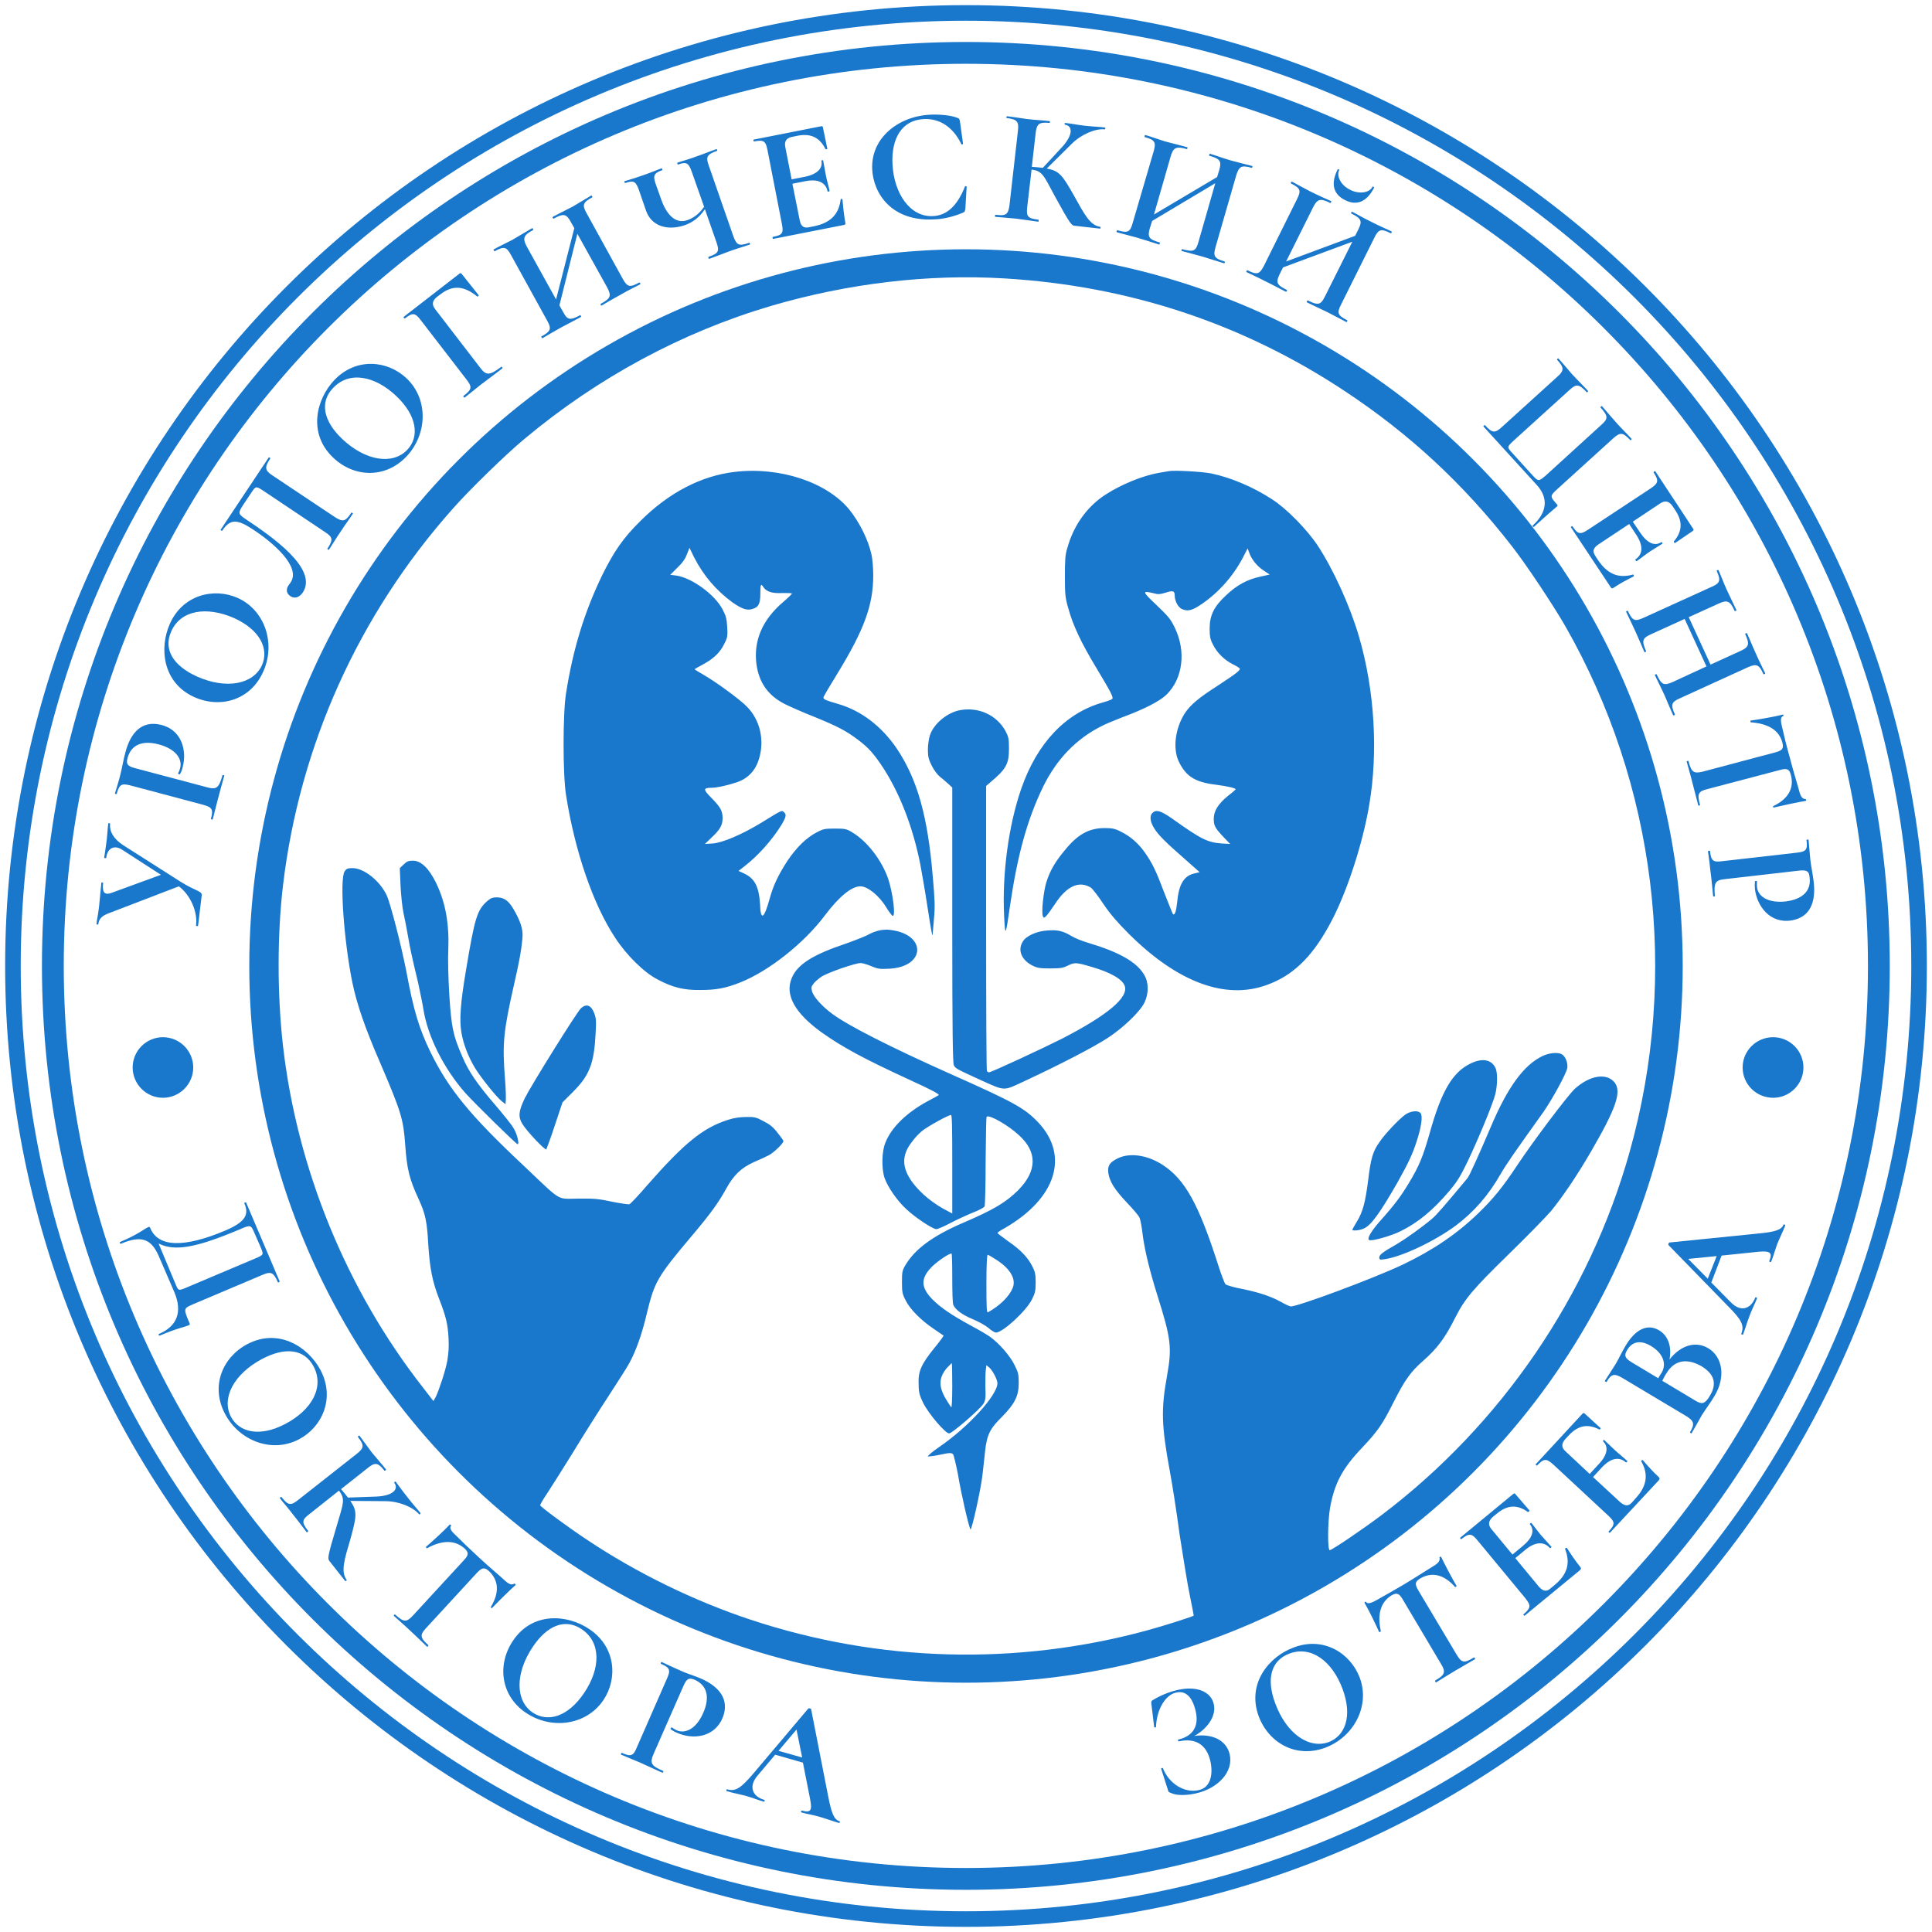
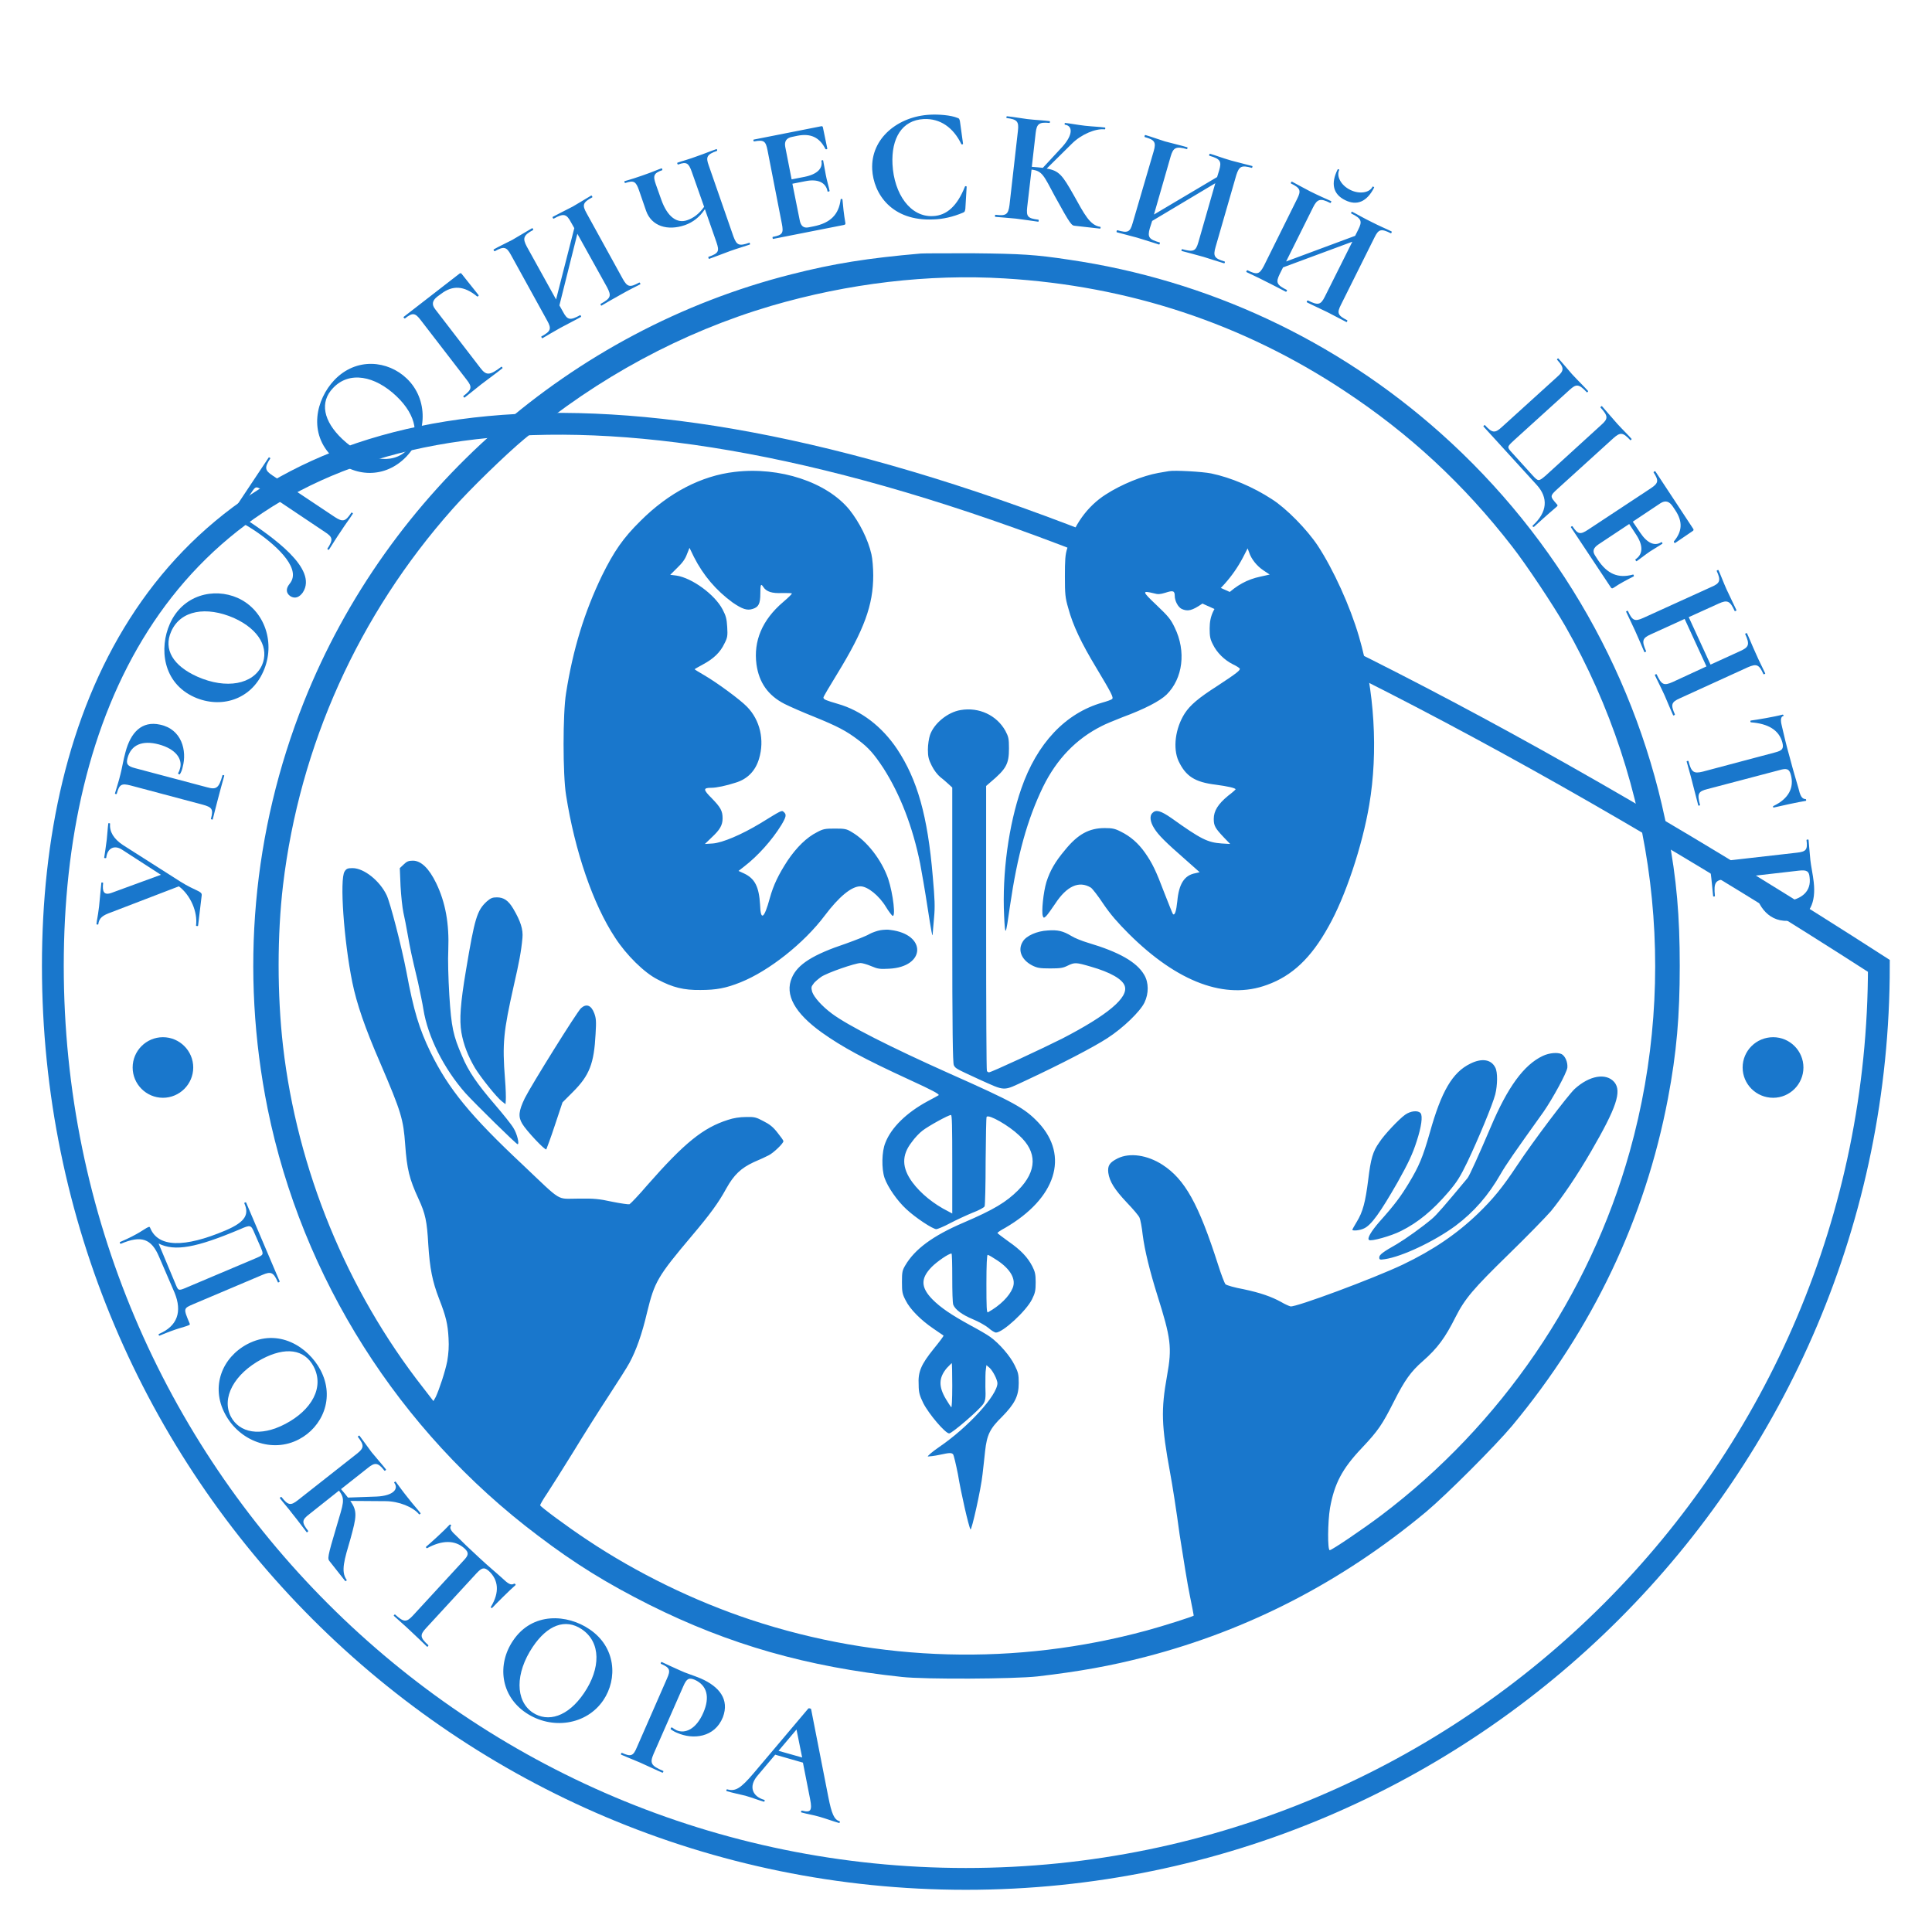
<svg xmlns="http://www.w3.org/2000/svg" width="62" height="62" viewBox="0 0 62 62" fill="none">
  <g clip-path="url(#clip0_264_566)">
-     <path d="M30.996 0.415C47.896 0.415 61.585 14.104 61.585 30.996C61.585 47.896 47.896 61.585 30.996 61.585C14.104 61.585 0.415 47.896 0.415 30.996C0.415 14.104 14.104 0.415 30.996 0.415Z" stroke="#1977CC" stroke-width="0.5" />
-     <circle cx="31" cy="31" r="22.8" stroke="#1977CC" stroke-width="0.4" />
-     <path fill-rule="evenodd" clip-rule="evenodd" d="M60.295 30.996C60.295 14.815 47.177 1.697 30.996 1.697C14.815 1.697 1.696 14.815 1.696 30.996C1.696 47.178 14.815 60.296 30.996 60.296C47.177 60.296 60.295 47.178 60.295 30.996Z" stroke="#1977CC" stroke-width="0.7" />
+     <path fill-rule="evenodd" clip-rule="evenodd" d="M60.295 30.996C14.815 1.697 1.696 14.815 1.696 30.996C1.696 47.178 14.815 60.296 30.996 60.296C47.177 60.296 60.295 47.178 60.295 30.996Z" stroke="#1977CC" stroke-width="0.7" />
    <path fill-rule="evenodd" clip-rule="evenodd" d="M43.167 6.423C42.78 6.234 42.698 5.888 42.928 5.435C42.936 5.419 42.986 5.443 42.978 5.452C42.879 5.649 43.027 5.946 43.332 6.094C43.628 6.242 43.958 6.185 44.048 5.987C44.056 5.979 44.106 6.003 44.097 6.02C43.867 6.473 43.546 6.613 43.167 6.423ZM43.233 10.277C43.249 10.285 43.225 10.343 43.208 10.335C43.043 10.252 42.813 10.129 42.59 10.014C42.302 9.874 42.096 9.783 41.94 9.701C41.923 9.693 41.948 9.635 41.973 9.643C42.302 9.808 42.385 9.783 42.516 9.52L43.398 7.757L41.174 8.581L41.067 8.795C40.935 9.067 40.968 9.141 41.298 9.306C41.314 9.314 41.281 9.371 41.265 9.363C41.084 9.273 40.894 9.166 40.606 9.026C40.384 8.91 40.161 8.811 39.996 8.729C39.988 8.721 40.013 8.671 40.029 8.671C40.342 8.828 40.416 8.803 40.556 8.54L41.627 6.382C41.759 6.119 41.734 6.036 41.429 5.888C41.413 5.88 41.438 5.822 41.462 5.83C41.619 5.913 41.825 6.028 42.047 6.143C42.327 6.283 42.541 6.374 42.722 6.456C42.73 6.464 42.706 6.522 42.689 6.514C42.368 6.349 42.269 6.39 42.138 6.654L41.273 8.391L43.488 7.568L43.587 7.37C43.719 7.107 43.702 7.016 43.365 6.852C43.348 6.843 43.373 6.786 43.389 6.794C43.554 6.876 43.743 6.992 44.032 7.132C44.254 7.247 44.493 7.346 44.657 7.428C44.674 7.436 44.649 7.494 44.633 7.486C44.32 7.329 44.237 7.354 44.106 7.626L43.035 9.775C42.895 10.047 42.928 10.121 43.233 10.277ZM3.475 26.426C3.475 26.409 3.541 26.418 3.533 26.434C3.508 26.689 3.648 26.92 3.944 27.117L5.781 28.287C6.291 28.608 6.489 28.591 6.473 28.732L6.357 29.703C6.357 29.728 6.291 29.72 6.291 29.703C6.349 29.259 6.11 28.723 5.74 28.443L3.574 29.275C3.294 29.374 3.179 29.456 3.154 29.662C3.154 29.678 3.088 29.67 3.096 29.654C3.113 29.481 3.129 29.489 3.179 29.094C3.228 28.616 3.236 28.468 3.253 28.328C3.253 28.311 3.31 28.32 3.31 28.336C3.277 28.608 3.327 28.748 3.59 28.649L5.163 28.073L3.928 27.274C3.673 27.101 3.442 27.216 3.409 27.529C3.401 27.546 3.343 27.537 3.343 27.529C3.368 27.348 3.393 27.216 3.426 26.945C3.45 26.73 3.45 26.623 3.475 26.426ZM6.646 25.265C6.942 25.347 7.024 25.297 7.14 24.878C7.14 24.861 7.205 24.878 7.197 24.894C7.14 25.108 7.065 25.355 6.991 25.652C6.925 25.89 6.876 26.113 6.827 26.294C6.827 26.31 6.761 26.294 6.769 26.277C6.851 25.973 6.81 25.907 6.514 25.825L4.192 25.207C3.903 25.133 3.829 25.166 3.747 25.471C3.747 25.495 3.681 25.479 3.689 25.462C3.739 25.281 3.813 25.075 3.87 24.828C3.912 24.672 3.961 24.367 4.027 24.136C4.192 23.511 4.546 23.123 5.139 23.255C5.838 23.404 6.003 24.095 5.863 24.614C5.847 24.688 5.822 24.77 5.773 24.845C5.764 24.861 5.707 24.836 5.715 24.812C5.748 24.762 5.773 24.688 5.781 24.647C5.855 24.359 5.649 24.038 5.097 23.889C4.57 23.749 4.208 23.898 4.093 24.326C4.043 24.515 4.084 24.589 4.348 24.655L6.646 25.265ZM8.449 21.551C8.045 22.465 7.082 22.745 6.242 22.374C5.213 21.913 5.106 20.793 5.451 20.019C5.863 19.088 6.86 18.85 7.625 19.187C8.507 19.583 8.852 20.653 8.449 21.551ZM8.408 21.345C8.638 20.818 8.342 20.208 7.502 19.83C6.629 19.451 5.797 19.574 5.493 20.266C5.237 20.843 5.559 21.369 6.333 21.715C7.263 22.127 8.128 21.962 8.408 21.345ZM9.717 19.014C9.61 19.163 9.47 19.229 9.314 19.13C9.165 19.023 9.19 18.883 9.264 18.776L9.33 18.685C9.659 18.183 8.762 17.417 8.152 17.013C7.625 16.659 7.395 16.634 7.131 17.03C7.123 17.046 7.065 17.013 7.082 16.997L8.622 14.683C8.638 14.666 8.688 14.699 8.671 14.716C8.482 15.004 8.498 15.095 8.745 15.259L10.746 16.593C11.002 16.758 11.084 16.742 11.274 16.453C11.282 16.437 11.339 16.47 11.323 16.486C11.224 16.643 11.084 16.824 10.952 17.03C10.788 17.269 10.664 17.474 10.557 17.639C10.549 17.656 10.491 17.623 10.508 17.606C10.697 17.318 10.681 17.236 10.425 17.071L8.482 15.77C8.21 15.589 8.21 15.597 8.07 15.803L7.79 16.223C7.634 16.462 7.65 16.503 7.872 16.651C8.721 17.219 10.219 18.248 9.717 19.014ZM13.044 14.65C12.352 15.375 11.348 15.317 10.689 14.683C9.874 13.909 10.145 12.813 10.73 12.196C11.438 11.455 12.451 11.57 13.052 12.146C13.752 12.813 13.719 13.934 13.044 14.65ZM13.069 14.436C13.464 14.024 13.39 13.349 12.723 12.715C12.031 12.056 11.208 11.899 10.689 12.451C10.252 12.904 10.376 13.514 10.985 14.09C11.726 14.79 12.599 14.93 13.069 14.436ZM14.913 12.756C14.897 12.772 14.856 12.723 14.872 12.707C15.144 12.501 15.16 12.418 14.971 12.18L13.505 10.277C13.324 10.038 13.242 10.022 12.995 10.22C12.978 10.228 12.937 10.178 12.953 10.17L14.749 8.778C14.773 8.762 14.798 8.762 14.814 8.787L15.358 9.47C15.374 9.487 15.333 9.528 15.309 9.511C14.889 9.166 14.526 9.149 14.156 9.429L14.032 9.52C13.867 9.651 13.851 9.775 13.966 9.923L15.416 11.809C15.605 12.056 15.712 12.056 16.091 11.768C16.099 11.759 16.14 11.809 16.124 11.817C15.943 11.965 15.729 12.114 15.44 12.336C15.243 12.492 15.053 12.649 14.913 12.756ZM20.513 9.067C20.529 9.058 20.562 9.108 20.546 9.124C20.381 9.207 20.151 9.322 19.936 9.445C19.648 9.602 19.459 9.717 19.302 9.808C19.286 9.816 19.261 9.758 19.278 9.75C19.607 9.569 19.624 9.495 19.484 9.223L18.528 7.502L17.952 9.8L18.067 10.005C18.207 10.269 18.29 10.294 18.619 10.113C18.627 10.104 18.66 10.162 18.644 10.17C18.471 10.269 18.265 10.368 17.993 10.516C17.771 10.639 17.565 10.763 17.408 10.854C17.392 10.862 17.359 10.804 17.375 10.796C17.68 10.631 17.705 10.549 17.557 10.285L16.395 8.177C16.256 7.922 16.173 7.897 15.877 8.062C15.86 8.07 15.827 8.013 15.844 8.004C16 7.914 16.214 7.815 16.437 7.7C16.709 7.543 16.906 7.42 17.079 7.321C17.096 7.321 17.12 7.37 17.112 7.379C16.791 7.551 16.766 7.65 16.906 7.914L17.845 9.61L18.43 7.321L18.323 7.132C18.183 6.868 18.092 6.835 17.771 7.016C17.746 7.024 17.721 6.967 17.738 6.959C17.894 6.876 18.092 6.777 18.38 6.629C18.594 6.506 18.817 6.366 18.973 6.275C18.989 6.267 19.022 6.324 19.006 6.333C18.701 6.497 18.677 6.58 18.825 6.843L19.986 8.951C20.134 9.215 20.216 9.231 20.513 9.067ZM24.046 7.79C24.062 7.782 24.079 7.84 24.062 7.848C23.898 7.906 23.667 7.971 23.436 8.054C23.165 8.153 22.942 8.243 22.753 8.309C22.745 8.309 22.72 8.251 22.736 8.243C23.066 8.128 23.09 8.062 22.992 7.774L22.621 6.712C22.448 6.975 22.234 7.132 21.987 7.222C21.419 7.42 20.908 7.255 20.735 6.769L20.505 6.102C20.406 5.822 20.34 5.781 20.068 5.872C20.044 5.88 20.027 5.822 20.044 5.814C20.167 5.773 20.184 5.781 20.612 5.633C20.949 5.517 21.106 5.443 21.229 5.402C21.246 5.394 21.262 5.452 21.254 5.46C20.974 5.559 20.949 5.641 21.048 5.921L21.221 6.407C21.419 6.967 21.732 7.181 22.053 7.066C22.25 7 22.432 6.868 22.596 6.637L22.201 5.517C22.102 5.237 22.036 5.18 21.765 5.279C21.74 5.287 21.724 5.229 21.74 5.221C21.905 5.163 22.127 5.106 22.366 5.015C22.605 4.933 22.819 4.842 22.992 4.785C23.008 4.776 23.025 4.834 23.008 4.842C22.679 4.958 22.646 5.04 22.745 5.312L23.535 7.584C23.642 7.873 23.716 7.906 24.046 7.79ZM26.977 6.399C26.977 6.374 27.035 6.382 27.035 6.399C27.051 6.596 27.084 6.901 27.125 7.132C27.142 7.189 27.125 7.214 27.068 7.222L24.811 7.667C24.795 7.667 24.779 7.609 24.803 7.601C25.116 7.543 25.149 7.477 25.091 7.181L24.63 4.818C24.573 4.529 24.515 4.48 24.202 4.538C24.177 4.546 24.169 4.48 24.186 4.48L26.351 4.052C26.393 4.043 26.401 4.06 26.409 4.093L26.549 4.768C26.557 4.785 26.508 4.801 26.491 4.785C26.302 4.406 26.014 4.274 25.594 4.356L25.437 4.389C25.24 4.422 25.166 4.529 25.199 4.71L25.404 5.756L25.824 5.674C26.228 5.592 26.409 5.402 26.36 5.163C26.36 5.139 26.417 5.13 26.417 5.155C26.459 5.377 26.475 5.476 26.5 5.608C26.533 5.789 26.582 5.937 26.623 6.127C26.623 6.143 26.557 6.16 26.557 6.143C26.508 5.863 26.253 5.732 25.849 5.814L25.429 5.896L25.66 7.049C25.693 7.247 25.783 7.329 25.948 7.296L26.113 7.263C26.648 7.156 26.92 6.884 26.977 6.399ZM29.843 3.681C30.131 3.665 30.518 3.698 30.716 3.78C30.782 3.796 30.79 3.821 30.806 3.895L30.905 4.612C30.905 4.636 30.856 4.645 30.848 4.62C30.592 4.093 30.172 3.796 29.645 3.821C28.945 3.854 28.599 4.439 28.641 5.27C28.69 6.226 29.217 6.975 29.942 6.934C30.378 6.917 30.716 6.613 30.963 5.995C30.971 5.962 31.021 5.97 31.021 5.995L30.979 6.703C30.963 6.786 30.963 6.802 30.897 6.827C30.584 6.959 30.263 7.033 29.958 7.041C28.616 7.107 28.031 6.217 27.99 5.435C27.941 4.422 28.838 3.731 29.843 3.681ZM35.311 7.28C35.327 7.28 35.319 7.337 35.303 7.337L34.504 7.247C34.389 7.239 34.364 7.23 33.853 6.3C33.491 5.625 33.45 5.485 33.104 5.443L32.964 6.646C32.931 6.95 32.98 7.008 33.318 7.049C33.343 7.049 33.335 7.115 33.318 7.115C33.12 7.09 32.882 7.049 32.602 7.016C32.355 6.992 32.124 6.975 31.943 6.959C31.918 6.95 31.926 6.893 31.951 6.893C32.289 6.934 32.355 6.884 32.396 6.58L32.667 4.192C32.7 3.903 32.643 3.829 32.305 3.788C32.289 3.788 32.297 3.731 32.313 3.731C32.495 3.747 32.717 3.788 32.964 3.821C33.244 3.854 33.499 3.862 33.68 3.887C33.705 3.887 33.697 3.953 33.672 3.945C33.343 3.912 33.269 3.978 33.236 4.266L33.112 5.353C33.252 5.361 33.367 5.377 33.466 5.386L34.092 4.71C34.446 4.315 34.422 4.035 34.175 4.002C34.158 4.002 34.166 3.945 34.175 3.945C34.347 3.961 34.537 4.002 34.817 4.035C35.13 4.068 35.286 4.068 35.459 4.093C35.476 4.093 35.476 4.151 35.451 4.151C35.154 4.118 34.693 4.315 34.397 4.612L33.59 5.41C33.993 5.476 34.1 5.633 34.455 6.259C34.8 6.876 34.973 7.23 35.311 7.28ZM39.297 8.391C39.321 8.391 39.305 8.457 39.28 8.449C39.107 8.4 38.86 8.317 38.621 8.243C38.308 8.153 38.094 8.103 37.921 8.054C37.905 8.046 37.921 7.988 37.938 7.996C38.3 8.095 38.374 8.062 38.457 7.774L39 5.88L36.974 7.09L36.9 7.321C36.818 7.609 36.867 7.683 37.221 7.782C37.23 7.79 37.213 7.848 37.197 7.848C37.007 7.79 36.793 7.716 36.489 7.626C36.25 7.56 36.011 7.502 35.838 7.453C35.822 7.444 35.838 7.387 35.854 7.387C36.192 7.486 36.266 7.453 36.349 7.156L37.024 4.85C37.106 4.562 37.057 4.488 36.736 4.398C36.719 4.389 36.736 4.332 36.752 4.332C36.925 4.381 37.147 4.463 37.386 4.538C37.691 4.62 37.913 4.669 38.102 4.727C38.119 4.727 38.102 4.793 38.086 4.785C37.74 4.686 37.65 4.735 37.567 5.023L37.032 6.884L39.058 5.682L39.124 5.468C39.206 5.188 39.173 5.098 38.811 4.999C38.794 4.99 38.811 4.933 38.827 4.933C39 4.982 39.206 5.065 39.519 5.155C39.758 5.221 40.013 5.279 40.186 5.328C40.202 5.336 40.186 5.394 40.169 5.386C39.84 5.295 39.766 5.336 39.675 5.616L39.008 7.93C38.926 8.219 38.967 8.293 39.297 8.391Z" fill="#1977CC" />
    <path fill-rule="evenodd" clip-rule="evenodd" d="M49.187 16.865C49.656 16.437 49.697 15.976 49.31 15.556L47.605 13.686C47.597 13.67 47.647 13.629 47.655 13.645C47.886 13.9 47.976 13.909 48.198 13.703L49.977 12.089C50.2 11.891 50.2 11.8 49.969 11.545C49.953 11.529 50.002 11.488 50.01 11.504C50.134 11.636 50.282 11.817 50.447 12.006C50.644 12.22 50.834 12.402 50.965 12.55C50.974 12.558 50.932 12.599 50.924 12.591C50.669 12.319 50.587 12.311 50.364 12.517L48.594 14.123C48.355 14.345 48.355 14.345 48.528 14.534L49.178 15.251C49.368 15.457 49.376 15.457 49.615 15.251L51.385 13.637C51.608 13.439 51.616 13.357 51.361 13.077C51.352 13.069 51.394 13.019 51.41 13.036C51.542 13.184 51.706 13.382 51.904 13.604C52.069 13.785 52.242 13.95 52.357 14.082C52.373 14.098 52.324 14.139 52.316 14.123C52.077 13.867 51.995 13.867 51.772 14.065L49.994 15.679C49.73 15.918 49.738 15.926 49.953 16.173C49.994 16.214 49.994 16.223 49.953 16.264C49.821 16.379 49.697 16.478 49.228 16.906C49.203 16.923 49.162 16.881 49.187 16.865ZM52.406 18.438C52.423 18.43 52.439 18.487 52.431 18.495C52.25 18.586 51.978 18.726 51.789 18.858C51.739 18.891 51.715 18.891 51.682 18.833L50.414 16.923C50.397 16.906 50.455 16.873 50.463 16.89C50.636 17.153 50.718 17.161 50.965 16.997L52.975 15.671C53.222 15.506 53.238 15.424 53.065 15.16C53.057 15.144 53.106 15.111 53.123 15.127L54.333 16.964C54.358 16.997 54.35 17.021 54.325 17.038L53.757 17.425C53.74 17.433 53.708 17.4 53.716 17.375C53.987 17.054 54.004 16.741 53.765 16.379L53.683 16.256C53.568 16.083 53.444 16.05 53.288 16.148L52.398 16.741L52.637 17.096C52.868 17.441 53.106 17.532 53.312 17.4C53.329 17.384 53.362 17.433 53.345 17.45C53.156 17.573 53.065 17.622 52.95 17.697C52.802 17.796 52.686 17.894 52.522 18.01C52.505 18.018 52.472 17.96 52.481 17.952C52.719 17.796 52.744 17.524 52.514 17.17L52.283 16.816L51.303 17.466C51.13 17.581 51.097 17.688 51.188 17.828L51.278 17.968C51.583 18.421 51.929 18.57 52.406 18.438ZM53.749 22.926C53.757 22.942 53.699 22.975 53.691 22.951C53.617 22.786 53.518 22.547 53.419 22.316C53.288 22.028 53.181 21.831 53.106 21.666C53.098 21.649 53.156 21.625 53.164 21.641C53.321 21.979 53.395 22.012 53.675 21.888L54.762 21.386L54.062 19.862L52.975 20.357C52.703 20.48 52.678 20.562 52.826 20.9C52.835 20.908 52.777 20.941 52.769 20.925C52.686 20.735 52.604 20.529 52.472 20.241C52.373 20.019 52.258 19.797 52.184 19.632C52.176 19.615 52.233 19.591 52.242 19.607C52.382 19.92 52.464 19.953 52.736 19.829L54.926 18.833C55.198 18.718 55.231 18.627 55.091 18.323C55.083 18.306 55.14 18.281 55.149 18.298C55.223 18.462 55.305 18.685 55.404 18.907C55.536 19.195 55.643 19.401 55.725 19.582C55.733 19.591 55.676 19.624 55.667 19.607C55.519 19.278 55.429 19.245 55.157 19.368L54.193 19.805L54.893 21.328L55.849 20.892C56.12 20.768 56.161 20.686 56.005 20.348C55.997 20.332 56.054 20.307 56.063 20.324C56.137 20.48 56.219 20.694 56.351 20.982C56.45 21.213 56.573 21.444 56.647 21.608C56.656 21.625 56.598 21.649 56.59 21.633C56.45 21.32 56.367 21.295 56.096 21.411L53.913 22.407C53.633 22.53 53.609 22.613 53.749 22.926ZM57.199 23.832C57.092 23.42 56.73 23.222 56.194 23.181C56.17 23.181 56.161 23.132 56.186 23.123C56.376 23.099 56.96 23 57.199 22.934C57.232 22.926 57.257 22.975 57.216 22.983C57.117 23.016 57.158 23.206 57.183 23.305C57.248 23.593 57.331 23.939 57.438 24.317C57.561 24.787 57.636 25.017 57.71 25.281C57.767 25.52 57.817 25.635 57.932 25.643C57.965 25.635 57.973 25.693 57.949 25.701C57.726 25.734 57.092 25.874 56.919 25.915C56.903 25.923 56.886 25.874 56.911 25.866C57.413 25.627 57.578 25.265 57.471 24.869C57.421 24.672 57.339 24.647 57.108 24.713L54.794 25.322C54.498 25.396 54.457 25.47 54.556 25.833C54.564 25.849 54.498 25.866 54.498 25.841C54.449 25.651 54.391 25.421 54.317 25.141C54.251 24.869 54.177 24.63 54.127 24.441C54.119 24.424 54.177 24.408 54.185 24.424C54.276 24.779 54.35 24.836 54.646 24.762L56.968 24.145C57.191 24.087 57.248 24.029 57.199 23.832ZM55.355 28.212C55.05 28.245 54.992 28.32 55.033 28.748C55.042 28.773 54.976 28.781 54.976 28.756C54.951 28.534 54.934 28.278 54.893 27.974C54.869 27.727 54.836 27.504 54.811 27.323C54.811 27.299 54.869 27.29 54.877 27.315C54.91 27.628 54.976 27.677 55.272 27.636L57.66 27.364C57.957 27.331 58.014 27.274 57.973 26.961C57.973 26.936 58.039 26.936 58.039 26.953C58.056 27.134 58.072 27.356 58.097 27.603C58.113 27.768 58.179 28.073 58.204 28.303C58.278 28.954 58.089 29.439 57.487 29.538C56.787 29.645 56.384 29.069 56.318 28.534C56.31 28.46 56.31 28.369 56.318 28.287C56.318 28.262 56.392 28.262 56.384 28.295C56.376 28.352 56.384 28.427 56.384 28.468C56.417 28.764 56.73 28.987 57.298 28.929C57.841 28.863 58.13 28.591 58.072 28.155C58.056 27.957 57.981 27.908 57.718 27.941L55.355 28.212Z" fill="#1977CC" />
    <path fill-rule="evenodd" clip-rule="evenodd" d="M6.077 42.451C6.102 42.508 6.102 42.508 6.044 42.533C5.888 42.599 5.707 42.615 5.122 42.862C5.097 42.87 5.073 42.821 5.106 42.805C5.69 42.558 5.855 42.096 5.6 41.479L5.106 40.334C4.859 39.749 4.537 39.634 3.879 39.914C3.854 39.922 3.829 39.865 3.854 39.857C4.439 39.61 4.644 39.428 4.743 39.387C4.801 39.362 4.801 39.362 4.826 39.42C5.081 40.021 5.896 40.054 7.238 39.486C7.914 39.198 7.988 38.951 7.84 38.613C7.831 38.597 7.889 38.572 7.897 38.588L8.976 41.125C8.976 41.141 8.918 41.166 8.918 41.15C8.778 40.828 8.696 40.795 8.424 40.911L6.209 41.849C5.888 41.989 5.88 41.981 6.077 42.451ZM5.995 41.314L8.194 40.384C8.465 40.268 8.465 40.268 8.367 40.029L8.169 39.577C8.054 39.305 8.045 39.297 7.691 39.453C6.3 40.038 5.616 40.169 5.089 39.906L5.616 41.166C5.723 41.421 5.707 41.438 5.995 41.314ZM7.222 45.374C6.753 44.493 7.131 43.562 7.938 43.134C8.943 42.607 9.89 43.225 10.285 43.966C10.763 44.872 10.335 45.802 9.594 46.189C8.737 46.642 7.683 46.247 7.222 45.374ZM7.411 45.465C7.683 45.975 8.342 46.123 9.157 45.695C10.005 45.25 10.417 44.517 10.063 43.85C9.766 43.291 9.157 43.216 8.408 43.612C7.51 44.089 7.098 44.863 7.411 45.465ZM11.125 50.702C11.142 50.71 11.092 50.751 11.076 50.735L10.582 50.109C10.508 50.018 10.499 49.994 10.804 48.973C11.018 48.24 11.092 48.116 10.878 47.836L9.923 48.594C9.684 48.775 9.676 48.857 9.89 49.129C9.898 49.145 9.849 49.187 9.841 49.17C9.717 49.014 9.577 48.816 9.396 48.594C9.248 48.396 9.091 48.223 8.984 48.083C8.968 48.067 9.017 48.026 9.034 48.042C9.248 48.314 9.33 48.322 9.561 48.141L11.455 46.65C11.685 46.469 11.693 46.379 11.488 46.115C11.471 46.099 11.521 46.057 11.537 46.074C11.644 46.214 11.776 46.403 11.924 46.601C12.105 46.823 12.27 47.004 12.385 47.153C12.402 47.169 12.352 47.21 12.336 47.194C12.13 46.93 12.031 46.922 11.8 47.111L10.944 47.787C11.035 47.894 11.109 47.984 11.166 48.059L12.089 48.026C12.624 48.001 12.805 47.779 12.649 47.581C12.64 47.573 12.69 47.532 12.698 47.548C12.797 47.68 12.912 47.844 13.085 48.059C13.283 48.314 13.39 48.421 13.497 48.561C13.505 48.577 13.456 48.61 13.447 48.594C13.258 48.363 12.797 48.174 12.369 48.174L11.241 48.166C11.479 48.495 11.438 48.684 11.249 49.376C11.051 50.051 10.928 50.43 11.125 50.702ZM14.913 49.697C14.6 49.409 14.18 49.425 13.711 49.681C13.694 49.697 13.662 49.656 13.67 49.64C13.818 49.516 14.254 49.121 14.427 48.931C14.452 48.907 14.493 48.948 14.469 48.973C14.403 49.047 14.534 49.187 14.608 49.252C14.823 49.467 15.078 49.714 15.366 49.977C15.72 50.307 15.918 50.463 16.116 50.644C16.297 50.817 16.395 50.883 16.494 50.825C16.519 50.809 16.56 50.85 16.544 50.867C16.371 51.015 15.91 51.476 15.794 51.599C15.778 51.616 15.737 51.583 15.753 51.566C16.041 51.097 15.992 50.702 15.695 50.422C15.539 50.282 15.465 50.307 15.3 50.48L13.678 52.242C13.472 52.464 13.472 52.547 13.744 52.794C13.76 52.81 13.719 52.859 13.703 52.843C13.563 52.711 13.39 52.538 13.176 52.341C12.978 52.151 12.789 51.995 12.64 51.855C12.624 51.846 12.665 51.797 12.682 51.814C12.953 52.061 13.044 52.069 13.25 51.846L14.88 50.076C15.037 49.911 15.053 49.829 14.913 49.697ZM16.881 54.968C16.058 54.416 15.951 53.411 16.461 52.654C17.087 51.715 18.215 51.805 18.915 52.283C19.764 52.851 19.829 53.872 19.36 54.564C18.817 55.363 17.705 55.519 16.881 54.968ZM17.096 54.959C17.581 55.28 18.224 55.099 18.742 54.333C19.278 53.543 19.294 52.703 18.668 52.283C18.141 51.929 17.565 52.151 17.096 52.851C16.527 53.699 16.535 54.581 17.096 54.959ZM20.974 56.285C20.851 56.573 20.884 56.664 21.279 56.829C21.303 56.837 21.279 56.895 21.254 56.886C21.056 56.804 20.826 56.689 20.546 56.565C20.315 56.466 20.101 56.384 19.936 56.31C19.912 56.301 19.936 56.244 19.961 56.252C20.249 56.384 20.323 56.351 20.439 56.071L21.402 53.872C21.526 53.6 21.501 53.518 21.213 53.395C21.188 53.386 21.213 53.329 21.238 53.337C21.402 53.411 21.6 53.51 21.831 53.609C21.979 53.683 22.275 53.773 22.489 53.864C23.09 54.128 23.412 54.539 23.198 55.108C22.934 55.766 22.234 55.832 21.732 55.61C21.666 55.585 21.592 55.544 21.526 55.495C21.509 55.478 21.542 55.42 21.567 55.437C21.608 55.47 21.682 55.511 21.715 55.528C21.987 55.643 22.341 55.495 22.572 54.959C22.786 54.465 22.695 54.086 22.292 53.905C22.11 53.831 22.036 53.864 21.929 54.111L20.974 56.285ZM26.936 58.443C26.969 58.451 26.953 58.508 26.92 58.5C26.722 58.443 26.5 58.36 26.302 58.303C26.071 58.237 25.923 58.22 25.717 58.163C25.693 58.154 25.709 58.097 25.742 58.105C26.014 58.179 26.071 58.105 25.997 57.734L25.767 56.565L24.877 56.31L24.301 56.993C24.013 57.339 24.153 57.652 24.523 57.759C24.556 57.767 24.54 57.825 24.507 57.817C24.309 57.759 24.177 57.702 23.922 57.627C23.659 57.562 23.543 57.545 23.321 57.479C23.296 57.471 23.313 57.413 23.337 57.422C23.601 57.496 23.766 57.397 24.186 56.903L25.94 54.828C25.956 54.811 26.03 54.828 26.03 54.852L26.582 57.669C26.689 58.212 26.771 58.393 26.936 58.443ZM24.984 56.186L25.742 56.4L25.561 55.503L24.984 56.186Z" fill="#1977CC" />
-     <path fill-rule="evenodd" clip-rule="evenodd" d="M38.325 55.709C38.893 55.626 39.354 55.84 39.461 56.293C39.593 56.861 39.083 57.397 38.374 57.553C38.078 57.619 37.757 57.627 37.575 57.537C37.501 57.512 37.493 57.504 37.477 57.43L37.263 56.763C37.254 56.746 37.312 56.721 37.32 56.746C37.518 57.248 38.02 57.553 38.473 57.446C38.852 57.364 38.934 56.936 38.844 56.524C38.72 55.972 38.35 55.766 37.831 55.882C37.806 55.89 37.79 55.824 37.814 55.824C38.308 55.709 38.473 55.371 38.374 54.926C38.267 54.457 38.053 54.243 37.74 54.317C37.394 54.391 37.114 54.869 37.098 55.42C37.098 55.437 37.048 55.445 37.04 55.429L36.95 54.688C36.941 54.605 36.941 54.589 36.999 54.556C37.254 54.399 37.534 54.292 37.781 54.235C38.473 54.078 38.877 54.333 38.951 54.688C39.05 55.099 38.687 55.519 38.325 55.709ZM42.525 56.087C41.586 56.433 40.713 55.931 40.392 55.075C40.005 54.02 40.73 53.156 41.52 52.868C42.483 52.505 43.34 53.057 43.636 53.839C43.974 54.745 43.447 55.742 42.525 56.087ZM42.64 55.906C43.175 55.7 43.406 55.066 43.085 54.202C42.755 53.312 42.08 52.802 41.38 53.065C40.779 53.288 40.631 53.889 40.927 54.671C41.281 55.626 41.998 56.137 42.64 55.906ZM44.657 51.196C44.295 51.418 44.196 51.822 44.312 52.341C44.312 52.365 44.27 52.39 44.254 52.365C44.18 52.192 43.925 51.665 43.793 51.443C43.776 51.418 43.818 51.385 43.842 51.41C43.892 51.501 44.065 51.41 44.155 51.361C44.41 51.221 44.723 51.039 45.061 50.842C45.473 50.595 45.679 50.455 45.909 50.315C46.123 50.191 46.222 50.109 46.197 49.994C46.181 49.969 46.23 49.944 46.247 49.961C46.346 50.175 46.65 50.743 46.741 50.891C46.749 50.908 46.708 50.941 46.691 50.924C46.321 50.504 45.926 50.447 45.58 50.653C45.399 50.76 45.399 50.842 45.522 51.048L46.749 53.106C46.906 53.362 46.98 53.386 47.301 53.189C47.317 53.181 47.35 53.238 47.334 53.246C47.169 53.345 46.955 53.461 46.708 53.609C46.469 53.749 46.255 53.889 46.09 53.988C46.074 53.996 46.041 53.946 46.057 53.93C46.37 53.749 46.403 53.658 46.247 53.403L45.02 51.336C44.904 51.138 44.83 51.097 44.657 51.196ZM50.224 49.705C50.216 49.689 50.274 49.664 50.282 49.672C50.389 49.845 50.562 50.101 50.71 50.282C50.743 50.323 50.743 50.348 50.702 50.389L48.931 51.846C48.915 51.863 48.874 51.814 48.89 51.805C49.129 51.599 49.137 51.525 48.948 51.286L47.416 49.434C47.227 49.203 47.144 49.195 46.897 49.392C46.881 49.409 46.848 49.36 46.864 49.343L48.561 47.943C48.594 47.919 48.61 47.919 48.627 47.943L49.08 48.47C49.088 48.487 49.055 48.528 49.03 48.52C48.684 48.273 48.371 48.297 48.042 48.569L47.919 48.668C47.762 48.8 47.746 48.931 47.861 49.071L48.536 49.887L48.865 49.615C49.187 49.351 49.252 49.104 49.096 48.915C49.088 48.898 49.129 48.857 49.145 48.874C49.285 49.055 49.343 49.129 49.434 49.244C49.549 49.376 49.656 49.491 49.788 49.64C49.796 49.656 49.747 49.689 49.738 49.681C49.557 49.467 49.277 49.467 48.956 49.73L48.627 50.002L49.376 50.908C49.508 51.064 49.623 51.089 49.747 50.982L49.878 50.875C50.298 50.529 50.405 50.167 50.224 49.705ZM52.67 46.897C52.654 46.873 52.703 46.848 52.719 46.856C52.851 47.013 53.049 47.235 53.222 47.392C53.263 47.433 53.271 47.457 53.23 47.507L51.665 49.187C51.657 49.203 51.608 49.162 51.624 49.145C51.838 48.915 51.83 48.841 51.608 48.635L49.845 46.996C49.623 46.799 49.549 46.799 49.327 47.029C49.318 47.046 49.269 46.996 49.285 46.988L50.784 45.366C50.809 45.341 50.825 45.341 50.85 45.358L51.361 45.827C51.377 45.835 51.344 45.876 51.328 45.876C50.949 45.679 50.644 45.745 50.348 46.057L50.241 46.173C50.101 46.321 50.101 46.453 50.241 46.576L51.015 47.301L51.311 46.98C51.591 46.683 51.624 46.42 51.443 46.255C51.426 46.247 51.468 46.197 51.484 46.214C51.649 46.37 51.723 46.444 51.822 46.535C51.954 46.659 52.077 46.749 52.225 46.889C52.233 46.897 52.192 46.938 52.176 46.93C51.97 46.741 51.698 46.782 51.41 47.087L51.122 47.4L51.986 48.199C52.135 48.33 52.25 48.347 52.365 48.223L52.481 48.091C52.851 47.696 52.909 47.317 52.67 46.897ZM53.576 43.628C53.938 43.167 54.416 43.027 54.819 43.266C55.289 43.546 55.379 44.205 55.025 44.789C54.935 44.954 54.737 45.218 54.613 45.415C54.49 45.629 54.383 45.835 54.284 45.992C54.276 46.008 54.226 45.975 54.235 45.959C54.383 45.712 54.375 45.605 54.119 45.448L52.052 44.213C51.797 44.065 51.706 44.097 51.558 44.345C51.55 44.361 51.492 44.328 51.501 44.312C51.599 44.163 51.723 43.974 51.855 43.76C51.954 43.595 52.044 43.389 52.159 43.2C52.472 42.665 52.859 42.467 53.238 42.689C53.518 42.854 53.658 43.192 53.576 43.628ZM52.217 43.324C52.11 43.496 52.143 43.587 52.365 43.719L53.214 44.229C53.271 44.13 53.312 44.065 53.321 44.056C53.51 43.735 53.329 43.406 52.991 43.2C52.654 42.994 52.382 43.044 52.217 43.324ZM54.869 44.797C55.116 44.394 55 44.089 54.613 43.85C54.177 43.595 53.749 43.612 53.477 44.073C53.444 44.114 53.395 44.205 53.345 44.312L54.416 44.954C54.597 45.061 54.704 45.078 54.869 44.797ZM57.232 39.305C57.24 39.28 57.298 39.297 57.29 39.33C57.216 39.519 57.109 39.733 57.034 39.922C56.952 40.145 56.919 40.293 56.837 40.491C56.829 40.515 56.771 40.499 56.779 40.466C56.886 40.203 56.812 40.137 56.441 40.169L55.248 40.293L54.918 41.158L55.544 41.792C55.865 42.121 56.186 42.006 56.326 41.644C56.334 41.619 56.392 41.635 56.384 41.668C56.31 41.858 56.236 41.981 56.145 42.228C56.046 42.483 56.022 42.599 55.939 42.821C55.923 42.846 55.865 42.821 55.882 42.796C55.98 42.533 55.898 42.36 55.445 41.907L53.543 39.955C53.526 39.947 53.551 39.873 53.576 39.873L56.425 39.585C56.977 39.535 57.174 39.461 57.232 39.305ZM54.803 41.034L55.091 40.309L54.177 40.4L54.803 41.034Z" fill="#1977CC" />
    <path fill-rule="evenodd" clip-rule="evenodd" d="M6.201 34.257C6.201 33.722 5.764 33.285 5.229 33.285C4.694 33.285 4.257 33.722 4.257 34.257C4.257 34.792 4.694 35.229 5.229 35.229C5.764 35.229 6.201 34.792 6.201 34.257ZM57.874 34.257C57.874 33.722 57.438 33.285 56.903 33.285C56.359 33.285 55.923 33.722 55.923 34.257C55.923 34.792 56.359 35.229 56.903 35.229C57.438 35.229 57.874 34.792 57.874 34.257ZM29.547 8.136C27.842 8.284 26.755 8.457 25.396 8.803C18.331 10.59 12.451 15.745 9.75 22.531C8.103 26.673 7.699 31.169 8.589 35.583C9.692 41.01 12.797 45.917 17.26 49.277C18.462 50.191 19.483 50.817 20.842 51.501C23.395 52.777 25.907 53.494 28.945 53.815C29.686 53.897 32.528 53.881 33.293 53.798C34.627 53.642 35.648 53.461 36.785 53.164C40.071 52.308 43.06 50.768 45.761 48.52C46.411 47.976 47.984 46.403 48.528 45.753C51.114 42.64 52.793 39.107 53.526 35.253C53.806 33.779 53.905 32.602 53.905 30.996C53.905 29.398 53.806 28.221 53.526 26.747C52.587 21.806 50.018 17.277 46.23 13.9C42.879 10.911 38.753 8.984 34.306 8.334C33.219 8.169 32.766 8.144 31.243 8.128C30.411 8.128 29.645 8.128 29.547 8.136ZM32.239 8.935C36.233 9.174 39.881 10.384 43.142 12.542C45.226 13.917 46.971 15.531 48.528 17.54C48.972 18.108 49.829 19.393 50.232 20.093C53.139 25.182 53.889 31.284 52.299 36.958C51.006 41.578 48.174 45.72 44.328 48.627C43.727 49.08 42.739 49.747 42.673 49.747C42.599 49.747 42.607 48.841 42.681 48.396C42.821 47.614 43.068 47.136 43.702 46.469C44.229 45.909 44.353 45.728 44.74 44.962C45.077 44.295 45.275 44.015 45.662 43.678C46.131 43.266 46.379 42.928 46.708 42.27C47.013 41.668 47.284 41.355 48.413 40.252C48.989 39.692 49.598 39.066 49.771 38.868C50.133 38.424 50.603 37.74 51.064 36.942C51.871 35.55 52.052 35.023 51.805 34.726C51.542 34.422 51.006 34.512 50.529 34.949C50.306 35.163 49.219 36.596 48.684 37.403C48.215 38.111 47.91 38.481 47.432 38.943C46.749 39.601 45.983 40.12 45.02 40.581C44.065 41.034 41.578 41.957 41.413 41.924C41.355 41.907 41.224 41.849 41.116 41.784C40.803 41.611 40.449 41.487 39.906 41.372C39.626 41.322 39.371 41.248 39.329 41.215C39.297 41.182 39.19 40.903 39.091 40.59C38.465 38.638 38.028 37.847 37.304 37.378C36.818 37.065 36.258 36.983 35.871 37.172C35.607 37.304 35.541 37.403 35.566 37.633C35.607 37.922 35.772 38.177 36.159 38.589C36.365 38.803 36.554 39.025 36.571 39.083C36.596 39.14 36.645 39.387 36.67 39.626C36.736 40.137 36.9 40.795 37.139 41.561C37.575 42.945 37.617 43.233 37.452 44.147C37.254 45.251 37.271 45.745 37.551 47.268C37.617 47.614 37.757 48.503 37.855 49.244C37.971 49.986 38.111 50.867 38.185 51.212C38.259 51.558 38.308 51.847 38.308 51.847C38.275 51.88 37.32 52.184 36.801 52.324C32.618 53.461 28.212 53.345 24.087 51.978C22.275 51.377 20.439 50.48 18.858 49.426C18.207 48.997 17.334 48.347 17.334 48.306C17.334 48.281 17.433 48.108 17.557 47.927C17.68 47.737 18.059 47.145 18.388 46.609C18.718 46.066 19.228 45.259 19.525 44.806C19.821 44.353 20.126 43.875 20.2 43.735C20.414 43.34 20.604 42.813 20.768 42.105C21.007 41.133 21.098 40.968 22.209 39.651C22.794 38.959 23.057 38.597 23.305 38.144C23.552 37.699 23.782 37.485 24.186 37.296C24.383 37.213 24.597 37.114 24.672 37.073C24.82 36.999 25.141 36.694 25.141 36.62C25.141 36.596 25.05 36.472 24.951 36.349C24.811 36.167 24.696 36.077 24.498 35.978C24.268 35.855 24.21 35.838 23.939 35.846C23.741 35.846 23.535 35.879 23.362 35.937C22.563 36.192 21.97 36.67 20.776 38.029C20.496 38.358 20.233 38.63 20.2 38.646C20.167 38.654 19.92 38.621 19.64 38.564C19.228 38.473 19.055 38.457 18.553 38.465C17.845 38.465 18.067 38.605 16.782 37.386C15.103 35.813 14.394 34.949 13.818 33.771C13.447 33.005 13.274 32.429 13.044 31.194C12.879 30.337 12.525 28.979 12.41 28.732C12.188 28.262 11.677 27.859 11.315 27.859C11.158 27.859 11.117 27.875 11.059 27.966C10.895 28.213 11.035 30.189 11.306 31.523C11.446 32.207 11.71 32.981 12.204 34.117C12.879 35.69 12.945 35.92 13.003 36.736C13.06 37.518 13.134 37.831 13.431 38.473C13.653 38.951 13.703 39.198 13.744 39.939C13.793 40.705 13.876 41.125 14.09 41.677C14.312 42.245 14.37 42.492 14.394 42.937C14.411 43.217 14.394 43.431 14.353 43.678C14.287 44.015 14.098 44.584 13.983 44.831L13.909 44.962L13.579 44.534C11.125 41.405 9.536 37.518 9.083 33.574C8.894 31.927 8.894 30 9.083 28.402C9.618 23.922 11.504 19.731 14.526 16.33C15.053 15.729 16.247 14.568 16.824 14.09C19.187 12.114 21.88 10.664 24.746 9.816C27.224 9.091 29.794 8.787 32.239 8.935ZM23.576 15.144C22.506 15.268 21.46 15.811 20.554 16.717C19.994 17.269 19.706 17.689 19.319 18.471C18.759 19.632 18.388 20.826 18.166 22.242C18.059 22.885 18.059 24.869 18.166 25.52C18.446 27.307 19.031 29.02 19.739 30.09C20.101 30.65 20.678 31.218 21.106 31.433C21.583 31.688 21.946 31.778 22.481 31.77C22.983 31.77 23.296 31.712 23.766 31.523C24.672 31.161 25.8 30.271 26.467 29.382C26.92 28.781 27.323 28.443 27.611 28.443C27.842 28.443 28.212 28.74 28.435 29.11C28.509 29.234 28.599 29.349 28.632 29.382C28.756 29.489 28.665 28.69 28.501 28.196C28.287 27.587 27.817 26.986 27.34 26.706C27.167 26.599 27.109 26.59 26.796 26.59C26.483 26.59 26.417 26.599 26.22 26.706C25.89 26.87 25.561 27.192 25.273 27.62C24.984 28.064 24.82 28.402 24.704 28.822C24.523 29.489 24.408 29.563 24.392 29.036C24.358 28.46 24.227 28.196 23.881 28.032L23.7 27.949L23.889 27.801C24.317 27.471 24.77 26.969 25.075 26.475C25.231 26.212 25.248 26.137 25.149 26.055C25.083 25.997 25.091 25.997 24.392 26.426C23.79 26.788 23.189 27.043 22.876 27.068L22.621 27.084L22.843 26.87C23.099 26.632 23.189 26.483 23.189 26.261C23.189 26.022 23.123 25.907 22.843 25.619C22.563 25.339 22.555 25.281 22.827 25.281C22.992 25.281 23.305 25.215 23.609 25.116C23.988 25.001 24.243 24.738 24.358 24.351C24.54 23.749 24.392 23.107 23.971 22.679C23.757 22.456 23.008 21.905 22.596 21.666C22.423 21.567 22.292 21.485 22.292 21.477C22.292 21.468 22.415 21.402 22.563 21.32C22.901 21.139 23.115 20.933 23.247 20.653C23.346 20.464 23.354 20.406 23.337 20.118C23.321 19.854 23.296 19.764 23.189 19.558C22.934 19.072 22.201 18.545 21.707 18.471L21.509 18.446L21.732 18.224C21.896 18.067 21.987 17.944 22.044 17.787L22.127 17.581L22.267 17.87C22.572 18.471 22.983 18.948 23.51 19.335C23.823 19.55 23.98 19.599 24.153 19.541C24.342 19.484 24.4 19.377 24.4 19.047C24.4 18.759 24.416 18.71 24.498 18.841C24.597 18.99 24.779 19.047 25.1 19.031C25.273 19.031 25.413 19.031 25.413 19.047C25.413 19.064 25.289 19.187 25.133 19.319C24.457 19.895 24.177 20.571 24.276 21.32C24.358 21.905 24.647 22.317 25.174 22.588C25.338 22.671 25.767 22.86 26.121 23C26.87 23.305 27.158 23.453 27.545 23.749C27.875 23.996 28.048 24.194 28.352 24.655C28.888 25.495 29.291 26.533 29.53 27.719C29.579 27.982 29.686 28.591 29.761 29.086C29.884 29.884 29.933 30.156 29.933 29.942C29.933 29.901 29.958 29.678 29.975 29.448C30.008 29.102 29.999 28.863 29.933 28.122C29.769 26.179 29.439 25.018 28.789 24.038C28.303 23.313 27.636 22.802 26.887 22.588C26.5 22.473 26.425 22.448 26.425 22.382C26.425 22.358 26.623 22.02 26.862 21.633C27.735 20.208 28.023 19.418 28.023 18.463C28.023 18.232 27.998 17.927 27.965 17.787C27.858 17.31 27.578 16.758 27.257 16.355C26.532 15.473 25.026 14.971 23.576 15.144ZM37.51 15.119C37.452 15.127 37.304 15.152 37.172 15.177C36.67 15.268 35.994 15.539 35.484 15.869C34.891 16.247 34.446 16.865 34.249 17.598C34.183 17.796 34.174 17.985 34.174 18.496C34.174 19.064 34.183 19.179 34.282 19.517C34.43 20.068 34.702 20.637 35.179 21.427C35.673 22.251 35.739 22.382 35.69 22.432C35.665 22.456 35.525 22.506 35.377 22.547C34.191 22.885 33.277 23.856 32.775 25.306C32.371 26.467 32.157 28.023 32.223 29.382C32.256 30.082 32.272 30.066 32.412 29.069C32.651 27.439 32.964 26.302 33.474 25.248C33.911 24.359 34.537 23.708 35.36 23.297C35.451 23.247 35.747 23.123 36.019 23.017C36.736 22.753 37.221 22.498 37.435 22.292C37.962 21.773 38.069 20.9 37.699 20.142C37.567 19.863 37.485 19.772 37.106 19.41C36.645 18.973 36.645 18.948 37.024 19.039C37.164 19.08 37.23 19.072 37.394 19.023C37.641 18.94 37.699 18.957 37.699 19.121C37.699 19.286 37.806 19.484 37.921 19.541C38.119 19.632 38.259 19.591 38.564 19.385C39.107 19.014 39.568 18.496 39.881 17.903L40.038 17.598L40.087 17.73C40.153 17.936 40.334 18.166 40.548 18.306L40.746 18.438L40.449 18.504C40.021 18.594 39.684 18.784 39.354 19.097C38.959 19.459 38.819 19.747 38.819 20.167C38.819 20.422 38.835 20.513 38.926 20.686C39.05 20.941 39.288 21.18 39.568 21.32C39.675 21.369 39.774 21.435 39.782 21.452C39.815 21.501 39.708 21.592 39.066 22.012C38.448 22.407 38.193 22.63 38.02 22.893C37.715 23.371 37.633 24.013 37.822 24.425C38.053 24.91 38.341 25.1 39.017 25.182C39.395 25.232 39.651 25.289 39.651 25.331C39.651 25.339 39.544 25.438 39.412 25.536C39.091 25.8 38.951 26.022 38.951 26.277C38.951 26.5 38.992 26.574 39.28 26.879L39.478 27.084L39.206 27.068C38.753 27.035 38.547 26.936 37.592 26.253C37.246 26.014 37.098 25.973 36.983 26.088C36.884 26.179 36.908 26.376 37.04 26.582C37.172 26.796 37.394 27.019 38.053 27.595L38.498 27.99L38.358 28.023C38.004 28.089 37.831 28.369 37.781 28.921C37.748 29.242 37.699 29.39 37.641 29.333C37.625 29.316 37.51 29.02 37.37 28.666C37.09 27.924 36.974 27.694 36.744 27.364C36.53 27.06 36.274 26.837 35.97 26.689C35.78 26.59 35.69 26.574 35.451 26.574C34.949 26.574 34.586 26.772 34.174 27.282C33.861 27.653 33.697 27.941 33.581 28.303C33.483 28.624 33.417 29.267 33.466 29.398C33.491 29.464 33.499 29.464 33.573 29.398C33.614 29.357 33.746 29.176 33.861 29.003C34.232 28.435 34.627 28.254 35.006 28.484C35.056 28.517 35.237 28.748 35.41 29.011C35.64 29.349 35.871 29.613 36.225 29.967C37.789 31.523 39.329 32.099 40.663 31.605C41.462 31.317 42.072 30.749 42.632 29.736C43.167 28.797 43.719 27.15 43.941 25.825C44.229 24.128 44.114 22.152 43.612 20.431C43.323 19.443 42.788 18.273 42.286 17.507C41.94 16.989 41.281 16.313 40.812 16.017C40.219 15.63 39.502 15.325 38.868 15.193C38.588 15.136 37.699 15.086 37.51 15.119ZM30.831 22.786C30.411 22.852 29.966 23.222 29.843 23.593C29.81 23.692 29.777 23.898 29.777 24.054C29.777 24.285 29.802 24.375 29.901 24.573C29.975 24.721 30.082 24.861 30.181 24.943C30.271 25.009 30.386 25.116 30.452 25.174L30.559 25.273V29.678C30.559 33.121 30.576 34.101 30.609 34.183C30.666 34.29 30.666 34.29 31.416 34.636C32.297 35.031 32.165 35.023 32.931 34.669C34.059 34.142 35.089 33.606 35.533 33.318C36.044 32.989 36.587 32.462 36.727 32.174C36.867 31.885 36.867 31.531 36.719 31.284C36.48 30.872 35.912 30.551 34.916 30.255C34.718 30.197 34.479 30.098 34.389 30.041C34.117 29.876 33.944 29.835 33.623 29.86C33.277 29.876 32.931 30.033 32.824 30.214C32.651 30.485 32.775 30.798 33.12 30.98C33.285 31.062 33.359 31.078 33.705 31.078C34.035 31.078 34.117 31.062 34.265 30.988C34.487 30.881 34.529 30.881 35.006 31.021C35.64 31.202 36.019 31.424 36.093 31.638C36.225 32.009 35.541 32.577 34.092 33.327C33.474 33.639 31.811 34.413 31.737 34.413C31.721 34.413 31.688 34.397 31.671 34.372C31.655 34.348 31.646 32.281 31.646 29.777V25.223L31.778 25.108C32.297 24.672 32.379 24.515 32.379 24.013C32.379 23.7 32.363 23.642 32.264 23.453C31.984 22.951 31.416 22.687 30.831 22.786ZM12.953 27.743L12.83 27.859L12.854 28.435C12.871 28.748 12.912 29.127 12.945 29.283C12.978 29.431 13.044 29.753 13.085 30C13.167 30.461 13.192 30.593 13.414 31.523C13.48 31.836 13.563 32.223 13.587 32.388C13.727 33.269 14.246 34.298 14.938 35.081C15.243 35.418 16.568 36.719 16.61 36.719C16.675 36.719 16.593 36.382 16.478 36.2C16.412 36.085 16.14 35.748 15.885 35.451C15.317 34.792 15.028 34.372 14.831 33.895C14.543 33.236 14.485 32.972 14.419 31.935C14.386 31.383 14.37 30.79 14.386 30.485C14.419 29.637 14.296 28.962 13.999 28.344C13.768 27.867 13.513 27.62 13.25 27.62C13.11 27.62 13.052 27.645 12.953 27.743ZM15.621 28.929C15.309 29.217 15.234 29.456 14.954 31.136C14.773 32.207 14.74 32.725 14.806 33.129C14.872 33.516 15.02 33.895 15.243 34.273C15.424 34.57 15.934 35.212 16.107 35.344L16.223 35.435L16.231 35.311C16.239 35.237 16.231 34.924 16.206 34.628C16.116 33.483 16.157 33.104 16.486 31.638C16.659 30.881 16.725 30.543 16.766 30.098C16.791 29.827 16.708 29.563 16.47 29.16C16.313 28.896 16.165 28.797 15.943 28.797C15.803 28.797 15.745 28.822 15.621 28.929ZM28.254 29.851C28.155 29.868 27.99 29.925 27.899 29.975C27.809 30.033 27.471 30.164 27.15 30.28C26.088 30.634 25.594 30.947 25.413 31.375C25.174 31.918 25.503 32.511 26.376 33.137C27.027 33.598 27.685 33.961 29.225 34.669C29.892 34.974 30.156 35.114 30.123 35.146C30.098 35.163 29.933 35.253 29.761 35.344C29.094 35.706 28.599 36.184 28.41 36.678C28.295 36.958 28.287 37.502 28.385 37.798C28.492 38.103 28.797 38.539 29.085 38.803C29.373 39.074 29.933 39.445 30.049 39.445C30.082 39.445 30.288 39.363 30.485 39.256C30.691 39.148 31.012 39 31.21 38.918C31.407 38.844 31.581 38.753 31.597 38.712C31.613 38.679 31.63 38.02 31.63 37.255C31.638 36.489 31.646 35.846 31.663 35.838C31.737 35.756 32.371 36.118 32.7 36.431C33.293 36.966 33.285 37.576 32.676 38.193C32.289 38.58 31.893 38.819 30.913 39.239C29.933 39.659 29.357 40.087 29.052 40.606C28.954 40.771 28.945 40.828 28.945 41.141C28.945 41.454 28.954 41.52 29.061 41.726C29.201 42.014 29.555 42.368 29.958 42.64C30.131 42.764 30.279 42.854 30.279 42.862C30.288 42.871 30.148 43.06 29.966 43.282C29.555 43.793 29.456 44.023 29.481 44.444C29.481 44.691 29.514 44.789 29.629 45.028C29.81 45.382 30.337 46 30.46 46C30.551 46 31.432 45.242 31.556 45.053C31.622 44.946 31.638 44.872 31.622 44.501C31.622 44.262 31.622 44.015 31.638 43.941L31.655 43.809L31.762 43.9C31.869 44.007 32 44.262 32.009 44.386C32.009 44.773 31.07 45.802 30.139 46.436C29.909 46.593 29.752 46.733 29.777 46.741C29.802 46.741 29.983 46.725 30.172 46.683C30.477 46.617 30.526 46.617 30.584 46.667C30.609 46.7 30.675 46.98 30.741 47.309C30.839 47.91 31.086 48.989 31.144 49.08C31.177 49.137 31.482 47.787 31.531 47.309C31.556 47.112 31.589 46.782 31.613 46.568C31.671 46.041 31.77 45.843 32.157 45.465C32.56 45.053 32.692 44.806 32.692 44.386C32.692 44.106 32.676 44.04 32.56 43.809C32.42 43.521 32.075 43.118 31.778 42.904C31.679 42.83 31.391 42.665 31.144 42.533C30.526 42.195 30.189 41.965 29.925 41.701C29.547 41.314 29.538 41.026 29.901 40.656C30.073 40.483 30.444 40.227 30.535 40.227C30.551 40.227 30.559 40.573 30.559 40.993C30.559 41.438 30.568 41.808 30.592 41.874C30.658 42.031 30.881 42.195 31.218 42.335C31.399 42.41 31.622 42.533 31.721 42.615C31.811 42.698 31.926 42.764 31.959 42.764C32.182 42.764 32.939 42.064 33.12 41.693C33.219 41.495 33.236 41.413 33.236 41.141C33.236 40.886 33.211 40.804 33.129 40.639C32.98 40.351 32.766 40.12 32.363 39.84C32.165 39.7 32.009 39.577 32.009 39.569C32.009 39.552 32.116 39.478 32.256 39.404C33.886 38.457 34.323 37.098 33.326 36.028C32.882 35.558 32.536 35.369 30.46 34.446C28.583 33.606 27.216 32.915 26.697 32.528C26.376 32.289 26.121 32.001 26.063 31.828C26.03 31.696 26.03 31.663 26.104 31.573C26.137 31.515 26.261 31.416 26.351 31.35C26.541 31.218 27.447 30.905 27.619 30.905C27.669 30.905 27.825 30.947 27.957 31.004C28.171 31.095 28.237 31.103 28.534 31.087C29.711 31.029 29.744 29.983 28.575 29.843C28.501 29.827 28.352 29.835 28.254 29.851ZM30.559 37.362V38.943L30.436 38.877C29.958 38.638 29.547 38.3 29.283 37.946C28.937 37.477 28.929 37.073 29.258 36.653C29.349 36.522 29.505 36.357 29.604 36.283C29.794 36.135 30.436 35.781 30.518 35.781C30.551 35.781 30.559 36.126 30.559 37.362ZM32.009 40.45C32.429 40.73 32.618 41.059 32.495 41.339C32.388 41.602 32.091 41.899 31.704 42.113C31.663 42.138 31.655 41.948 31.655 41.207C31.655 40.59 31.671 40.269 31.696 40.269C31.721 40.269 31.86 40.351 32.009 40.45ZM30.559 44.468C30.559 44.921 30.543 45.185 30.526 45.16C30.51 45.144 30.428 45.02 30.354 44.896C30.115 44.493 30.123 44.213 30.386 43.9C30.469 43.818 30.535 43.744 30.543 43.744C30.551 43.744 30.559 44.065 30.559 44.468ZM18.644 32.355C18.512 32.478 17.054 34.817 16.84 35.245C16.642 35.657 16.626 35.838 16.758 36.06C16.881 36.275 17.491 36.925 17.532 36.884C17.54 36.867 17.672 36.522 17.804 36.118L18.051 35.377L18.388 35.039C18.915 34.512 19.064 34.133 19.113 33.178C19.138 32.775 19.129 32.676 19.072 32.52C18.973 32.256 18.817 32.198 18.644 32.355ZM49.508 33.886C48.898 34.175 48.38 34.891 47.836 36.176C47.482 37.008 47.153 37.74 47.095 37.806C46.354 38.696 46.107 38.984 45.95 39.116C45.629 39.387 45.118 39.75 44.83 39.923C44.377 40.178 44.262 40.269 44.262 40.351C44.262 40.425 44.279 40.433 44.443 40.408C44.995 40.326 46.024 39.84 46.708 39.338C47.301 38.893 47.762 38.366 48.157 37.675C48.338 37.362 48.561 37.04 49.532 35.682C49.829 35.253 50.273 34.438 50.298 34.265C50.315 34.092 50.232 33.895 50.117 33.829C49.985 33.763 49.714 33.788 49.508 33.886ZM47.185 34.133C46.609 34.413 46.255 35.023 45.884 36.349C45.662 37.131 45.538 37.427 45.209 37.971C44.954 38.391 44.764 38.654 44.262 39.214C43.999 39.519 43.867 39.741 43.933 39.791C43.982 39.849 44.641 39.667 44.962 39.503C45.506 39.231 45.967 38.852 46.477 38.259C46.757 37.93 46.856 37.773 47.095 37.279C47.432 36.571 47.902 35.443 47.984 35.122C48.058 34.825 48.067 34.405 47.984 34.257C47.852 33.993 47.548 33.952 47.185 34.133ZM45.094 35.772C44.896 35.912 44.419 36.415 44.262 36.662C44.056 36.95 43.99 37.18 43.908 37.856C43.817 38.58 43.735 38.893 43.537 39.214C43.463 39.338 43.397 39.453 43.397 39.461C43.397 39.511 43.645 39.486 43.776 39.42C44.007 39.313 44.295 38.91 44.847 37.946C45.193 37.329 45.333 37.032 45.464 36.62C45.613 36.167 45.662 35.813 45.588 35.723C45.506 35.624 45.267 35.649 45.094 35.772Z" fill="#1977CC" />
  </g>
  <defs>
    <clipPath id="clip0_264_566">
      <rect width="62" height="62" fill="white" />
    </clipPath>
  </defs>
</svg>